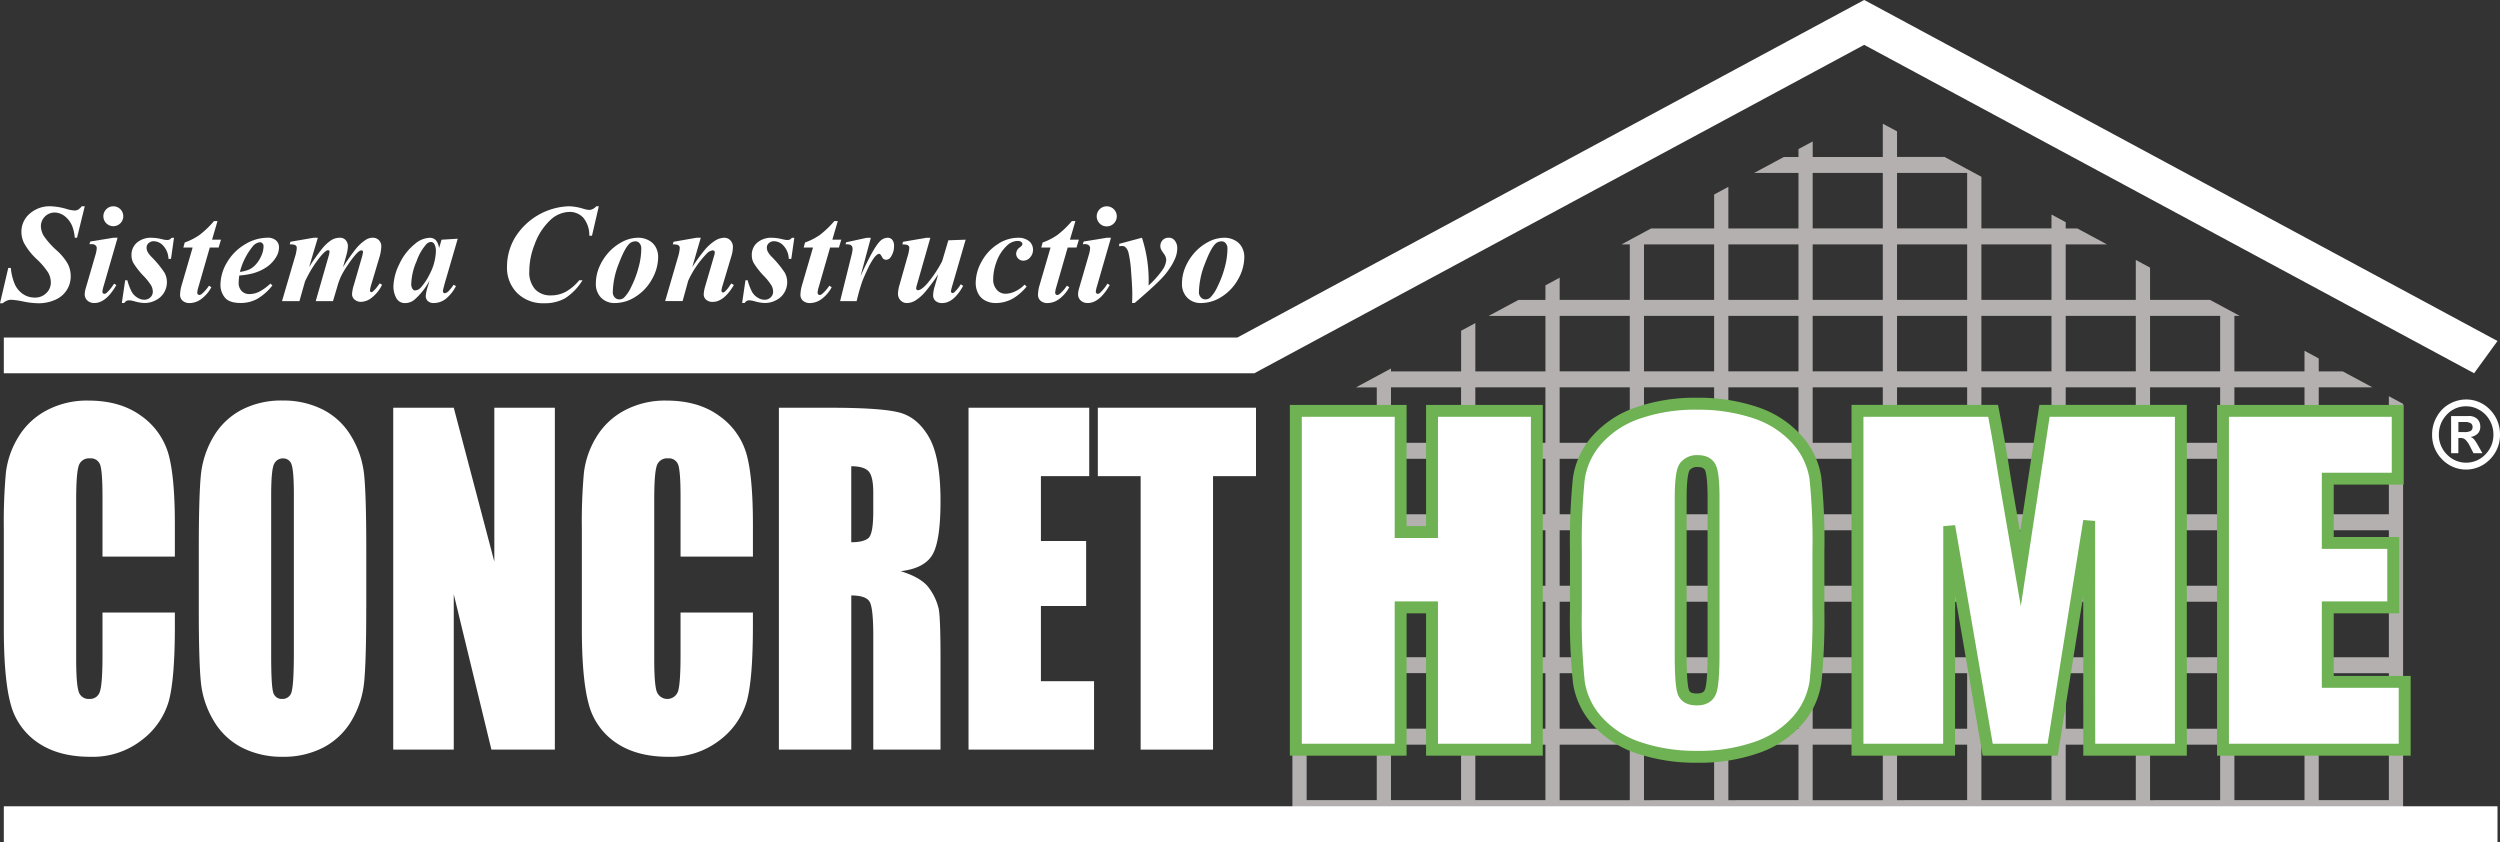
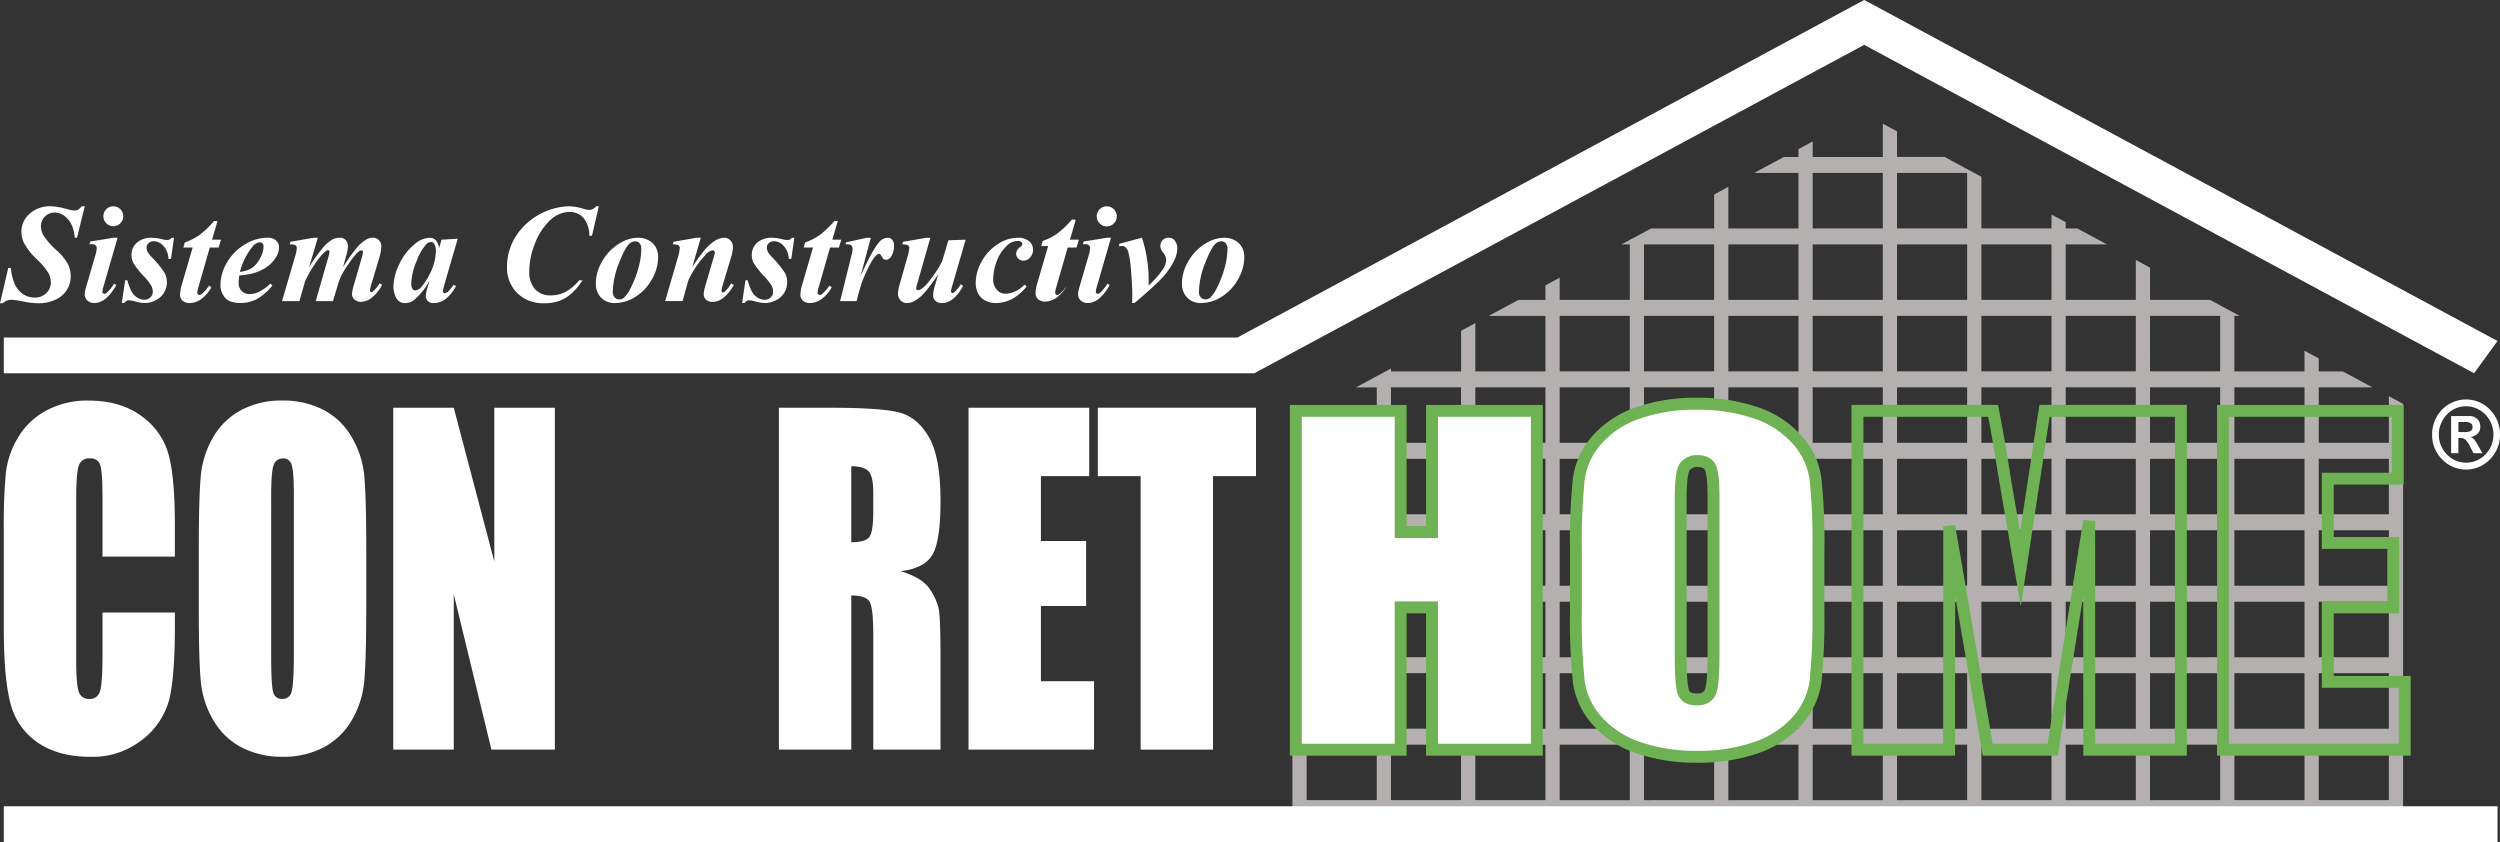
<svg xmlns="http://www.w3.org/2000/svg" width="641.315" height="216.003" viewBox="0 0 641.315 216.003">
  <rect x="0" y="0" width="641.315" height="216.003" fill="#333333" stroke="none" />
  <g id="logo-concrethome" transform="translate(14091.795 3040.977)">
    <path id="Trazado_3151" data-name="Trazado 3151" d="M374.767,238.353V132.775l-3.653-1.968v11.961H353.13v-14.23H366.9l-7.619-4.1h-6.155v-3.312l-3.648-1.968v5.28H331.494V110.2h1.362l-7.623-4.1H309.857V97.823L306.2,95.851V106.1h-17.98V91.872h10.591l-7.619-4.1h-2.972v-1.6L284.572,84.2v3.569h-17.98V74.52l-9.441-5.085h-12.2V62.868L241.3,60.909v8.53H223.315V65.45l-3.644,1.963v2.025h-3.759l-7.619,4.1h11.373V87.772H201.679V77.093l-3.644,1.972v8.707H181.864l-7.615,4.1h2.145v14.23H158.41V100.4l-3.653,1.972v3.737h-6.934l-7.623,4.1h14.557v14.234h-17.98v-12.39l-3.653,1.963v10.423H115.137V123.7l-8.981,4.842h5.333v14.23H93.5v-7.42l-3.653,1.968V238.357H374.767ZM353.13,146.867h17.988V161.1H353.13Zm0,18.333h17.988v14.234H353.13Zm0,18.338h17.988v14.234H353.13Zm0,18.325h17.988v14.243H353.13Zm0,18.338h17.988v14.234H353.13Zm-21.637-91.663h17.988v14.23H331.494Zm0,18.329h17.988V161.1H331.494Zm0,18.333h17.988v14.234H331.494Zm0,18.338h17.988v14.234H331.494Zm0,18.325h17.988v14.243H331.494Zm0,18.338h17.988v14.234H331.494Zm-21.637-110h17.984v14.234H309.857Zm0,18.338h17.984v14.23H309.857Zm0,18.329h17.984V161.1H309.857Zm0,18.333h17.984v14.234H309.857Zm0,18.338h17.984v14.234H309.857Zm0,18.325h17.984v14.243H309.857Zm0,18.338h17.984v14.234H309.857Zm-21.632-110H306.2v14.234h-17.98Zm0,18.338H306.2v14.23h-17.98Zm0,18.329H306.2V161.1h-17.98Zm0,18.333H306.2v14.234h-17.98Zm0,18.338H306.2v14.234h-17.98Zm0,18.325H306.2v14.243h-17.98Zm0,18.338H306.2v14.234h-17.98ZM266.589,91.872h17.98V106.1h-17.98Zm0,18.329h17.98v14.234h-17.98Zm0,18.338h17.98v14.23h-17.98Zm0,18.329h17.98V161.1h-17.98Zm0,18.333h17.98v14.234h-17.98Zm0,18.338h17.98v14.234h-17.98Zm0,18.325h17.98v14.243h-17.98Zm0,18.338h17.98v14.234h-17.98ZM244.952,73.534h17.984V87.768H244.952Zm0,18.338h17.984V106.1H244.952Zm0,18.329h17.984v14.234H244.952Zm0,18.338h17.984v14.23H244.952Zm0,18.329h17.984V161.1H244.952Zm0,18.333h17.984v14.234H244.952Zm0,18.338h17.984v14.234H244.952Zm0,18.325h17.984v14.243H244.952Zm0,18.338h17.984v14.234H244.952ZM223.311,73.534H241.3V87.768H223.311Zm0,18.338H241.3V106.1H223.311Zm0,18.329H241.3v14.234H223.311Zm0,18.338H241.3v14.23H223.311Zm0,18.329H241.3V161.1H223.311Zm0,18.333H241.3v14.234H223.311Zm0,18.338H241.3v14.234H223.311Zm0,18.325H241.3v14.243H223.311Zm0,18.338H241.3v14.234H223.311ZM201.679,91.872h17.988V106.1H201.679Zm0,18.329h17.988v14.234H201.679Zm0,18.338h17.988v14.23H201.679Zm0,18.329h17.988V161.1H201.679Zm0,18.333h17.988v14.234H201.679Zm0,18.338h17.988v14.234H201.679Zm0,18.325h17.988v14.243H201.679Zm0,18.338h17.988v14.234H201.679ZM180.042,91.872h17.988V106.1H180.042Zm0,18.329h17.988v14.234H180.042Zm0,18.338h17.988v14.23H180.042Zm0,18.329h17.988V161.1H180.042Zm0,18.333h17.988v14.234H180.042Zm0,18.338h17.988v14.234H180.042Zm0,18.325h17.988v14.243H180.042Zm0,18.338h17.988v14.234H180.042Zm-21.637-110H176.39v14.234H158.405Zm0,18.338H176.39v14.23H158.405Zm0,18.329H176.39V161.1H158.405Zm0,18.333H176.39v14.234H158.405Zm0,18.338H176.39v14.234H158.405Zm0,18.325H176.39v14.243H158.405Zm0,18.338H176.39v14.234H158.405Zm-21.632-91.663h17.98v14.23h-17.98Zm0,18.329h17.98V161.1h-17.98Zm0,18.333h17.98v14.234h-17.98Zm0,18.338h17.98v14.234h-17.98Zm0,18.325h17.98v14.243h-17.98Zm0,18.338h17.98v14.234h-17.98Zm-21.637-91.663h17.98v14.23h-17.98Zm0,18.329h17.98V161.1h-17.98Zm0,18.333h17.98v14.234h-17.98Zm0,18.338h17.98v14.234h-17.98Zm0,18.325h17.98v14.243h-17.98Zm0,18.338h17.98v14.234h-17.98ZM93.5,146.867h17.984V161.1H93.5Zm0,18.333h17.984v14.234H93.5Zm0,18.338h17.984v14.234H93.5Zm0,18.325h17.984v14.243H93.5Zm0,18.338h17.984v14.234H93.5Z" transform="translate(-13850.107 -3070.149)" fill="#b4b0b0" />
    <path id="Trazado_3152" data-name="Trazado 3152" d="M58.98,117H40.413V101.754q0-6.646-.6-8.3A2.5,2.5,0,0,0,37.189,91.8a2.724,2.724,0,0,0-2.91,2.012q-.617,2-.619,8.663v40.739c0,4.267.208,7.04.619,8.344a2.629,2.629,0,0,0,2.777,1.95,2.609,2.609,0,0,0,2.711-1.959c.425-1.3.646-4.36.646-9.171V131.355H58.98v3.418q0,13.617-1.565,19.32a19.259,19.259,0,0,1-6.929,9.976,20.464,20.464,0,0,1-13.2,4.285q-8.158,0-13.452-3.626a17.17,17.17,0,0,1-7.018-10.051q-1.718-6.414-1.716-19.311V109.74a139.542,139.542,0,0,1,.526-14.217A22.55,22.55,0,0,1,18.78,86.4a18.569,18.569,0,0,1,7.274-6.9,22.063,22.063,0,0,1,10.7-2.525q8.2,0,13.54,3.891A18.039,18.039,0,0,1,57.3,90.571q1.672,5.817,1.676,18.095V117Z" transform="translate(-14105.915 -3015.193)" fill="#fff" />
    <path id="Trazado_3153" data-name="Trazado 3153" d="M69.367,130.167q0,13.226-.509,18.714a23.914,23.914,0,0,1-3.175,10.051,18.165,18.165,0,0,1-7.212,6.987,22.067,22.067,0,0,1-10.582,2.437,22.506,22.506,0,0,1-10.3-2.3,17.894,17.894,0,0,1-7.34-6.912,23.669,23.669,0,0,1-3.312-10.02q-.537-5.426-.526-18.966v-15q0-13.219.5-18.714A23.916,23.916,0,0,1,30.091,86.39,18.194,18.194,0,0,1,37.3,79.4,22.061,22.061,0,0,1,47.89,76.967a22.515,22.515,0,0,1,10.3,2.3,17.874,17.874,0,0,1,7.345,6.912,23.662,23.662,0,0,1,3.308,10.025q.531,5.406.531,18.957v15ZM50.8,101.35q0-6.122-.553-7.831a2.206,2.206,0,0,0-2.268-1.7A2.427,2.427,0,0,0,45.75,93.2q-.776,1.38-.774,8.154V142.3q0,7.641.5,9.432a2.234,2.234,0,0,0,2.361,1.786,2.374,2.374,0,0,0,2.428-2.056c.349-1.384.531-4.647.531-9.812v-40.3Z" transform="translate(-14067.209 -3015.199)" fill="#fff" />
    <path id="Trazado_3154" data-name="Trazado 3154" d="M79.148,77.384v87.709H62.875l-9.662-39.868v39.868H37.688V77.384H53.213l10.409,39.488V77.384Z" transform="translate(-14028.609 -3013.773)" fill="#fff" />
-     <path id="Trazado_3155" data-name="Trazado 3155" d="M92.518,117H73.95V101.754q0-6.646-.6-8.3A2.494,2.494,0,0,0,70.727,91.8a2.724,2.724,0,0,0-2.91,2.012q-.623,2-.619,8.663v40.739c0,4.267.2,7.04.619,8.344a2.9,2.9,0,0,0,5.488-.009q.637-1.957.641-9.171V131.355H92.513v3.418q0,13.617-1.565,19.32a19.276,19.276,0,0,1-6.925,9.976,20.485,20.485,0,0,1-13.208,4.285q-8.158,0-13.452-3.626a17.164,17.164,0,0,1-7.013-10.051q-1.725-6.414-1.72-19.311V109.74a140.864,140.864,0,0,1,.526-14.217A22.55,22.55,0,0,1,52.313,86.4a18.569,18.569,0,0,1,7.274-6.9,22.063,22.063,0,0,1,10.7-2.525q8.2,0,13.54,3.891a18.039,18.039,0,0,1,7.013,9.711q1.671,5.817,1.676,18.095V117Z" transform="translate(-13991.166 -3015.193)" fill="#fff" />
    <path id="Trazado_3156" data-name="Trazado 3156" d="M60.061,77.386H73.207q13.133,0,17.794,1.238t7.588,6.368q2.932,5.114,2.932,16.326,0,10.248-2.069,13.766t-8.163,4.227q5.512,1.671,7.411,4.5a14.5,14.5,0,0,1,2.357,5.165q.471,2.368.464,12.983v23.127H84.276V135.946q0-7.051-.9-8.724t-4.745-1.685v39.546H60.061Zm18.563,15v19.5q3.131,0,4.391-1.057t1.256-6.854V99.16c0-2.777-.4-4.608-1.207-5.47s-2.291-1.3-4.44-1.3" transform="translate(-13952.05 -3013.766)" fill="#fff" />
    <path id="Trazado_3157" data-name="Trazado 3157" d="M71.062,77.384h30.963V94.939H89.63V111.57h11.6v16.688H89.63v19.284h13.633v17.551h-32.2Z" transform="translate(-13914.405 -3013.773)" fill="#fff" />
    <path id="Trazado_3158" data-name="Trazado 3158" d="M119.139,77.384V94.939H108.115v70.154H89.547V94.939H78.563V77.384Z" transform="translate(-13888.737 -3013.773)" fill="#fff" />
    <path id="Trazado_3159" data-name="Trazado 3159" d="M151.87,77.567v86.918H124.984V127.977h-8.048v36.508H90.051V77.567h26.885v31.086h8.048V77.567Z" transform="translate(-13849.426 -3013.146)" fill="#fff" />
    <path id="Trazado_3160" data-name="Trazado 3160" d="M154.583,167.194H124.642V130.687h-5v36.508H89.7V77.221h29.941v31.086h5V77.221h29.941v89.973ZM127.7,164.139h23.834V80.277H127.7v31.091h-11.1V80.277H92.764v83.862h23.83V127.631h11.1Z" transform="translate(-13850.613 -3014.33)" fill="#6eb253" />
    <path id="Trazado_3161" data-name="Trazado 3161" d="M168.5,129.876a158.515,158.515,0,0,1-.743,18.55,18.939,18.939,0,0,1-4.594,9.958,24.6,24.6,0,0,1-10.44,6.925,44.485,44.485,0,0,1-15.327,2.41,45.576,45.576,0,0,1-14.915-2.282,24.444,24.444,0,0,1-10.626-6.841,18.952,18.952,0,0,1-4.793-9.932,155.48,155.48,0,0,1-.761-18.793V115a159.383,159.383,0,0,1,.73-18.55,19.028,19.028,0,0,1,4.594-9.954,24.569,24.569,0,0,1,10.44-6.929A44.42,44.42,0,0,1,137.4,77.153a45.511,45.511,0,0,1,14.911,2.282,24.561,24.561,0,0,1,10.635,6.845,18.959,18.959,0,0,1,4.789,9.936,154.806,154.806,0,0,1,.769,18.793v14.867Zm-26.89-28.561c0-4.051-.265-6.629-.8-7.761s-1.627-1.689-3.285-1.689a3.9,3.9,0,0,0-3.224,1.371q-1.121,1.373-1.119,8.083V141.9q0,7.568.734,9.344c.486,1.185,1.623,1.769,3.418,1.769,1.826,0,3-.681,3.511-2.038s.765-4.6.765-9.715V101.315Z" transform="translate(-13793.822 -3014.563)" fill="#fff" />
    <path id="Trazado_3162" data-name="Trazado 3162" d="M138.583,170.436a47.3,47.3,0,0,1-15.415-2.366,26.024,26.024,0,0,1-11.276-7.274,20.512,20.512,0,0,1-5.156-10.728,156.9,156.9,0,0,1-.783-19.01V116.183a162.672,162.672,0,0,1,.747-18.749,20.628,20.628,0,0,1,4.948-10.75,26.267,26.267,0,0,1,11.077-7.367,46.183,46.183,0,0,1,15.857-2.512,47.354,47.354,0,0,1,15.41,2.366,26.206,26.206,0,0,1,11.28,7.279,20.439,20.439,0,0,1,5.152,10.728,155.288,155.288,0,0,1,.792,19v14.875a162.506,162.506,0,0,1-.752,18.749,20.561,20.561,0,0,1-4.953,10.754,26.308,26.308,0,0,1-11.077,7.367,46.068,46.068,0,0,1-15.853,2.512m0-90.562a43.075,43.075,0,0,0-14.8,2.322,23.138,23.138,0,0,0-9.808,6.478,17.623,17.623,0,0,0-4.245,9.176A158.939,158.939,0,0,0,109,116.188v14.875a154.248,154.248,0,0,0,.747,18.577,17.531,17.531,0,0,0,4.422,9.136,23.122,23.122,0,0,0,9.994,6.407,44.238,44.238,0,0,0,14.416,2.2,43.1,43.1,0,0,0,14.8-2.33,23.138,23.138,0,0,0,9.808-6.478,17.641,17.641,0,0,0,4.245-9.171,160.343,160.343,0,0,0,.721-18.342V116.188a153.949,153.949,0,0,0-.752-18.572,17.528,17.528,0,0,0-4.422-9.14,23.11,23.11,0,0,0-9.994-6.407,44.179,44.179,0,0,0-14.411-2.193m-.066,75.854c-3.06,0-4.311-1.477-4.829-2.711-.367-.889-.849-2.874-.849-9.932V102.5c0-6.394.743-8.159,1.464-9.047a5.42,5.42,0,0,1,4.4-1.928c2.857,0,4.117,1.393,4.674,2.565.407.862.946,2.671.946,8.411v39.943c0,7.124-.5,9.268-.867,10.25-.42,1.136-1.632,3.033-4.944,3.033m.19-61.147a2.347,2.347,0,0,0-2.039.809c-.08.1-.774,1.15-.774,7.115v40.585c0,6.562.438,8.309.619,8.764.093.226.341.822,2,.822,1.689,0,1.955-.708,2.083-1.044.252-.663.672-2.746.672-9.18V102.511c0-5.16-.46-6.69-.65-7.11-.115-.248-.385-.818-1.915-.818" transform="translate(-13795.01 -3015.75)" fill="#6eb253" />
-     <path id="Trazado_3163" data-name="Trazado 3163" d="M205.589,77.567v86.918H182.1l-.031-58.679-9.357,58.679H156.032l-9.861-57.339-.035,57.339h-23.5V77.567h34.792q1.546,7.833,3.193,18.475l3.821,22.114,6.173-40.589Z" transform="translate(-13737.932 -3013.146)" fill="#fff" />
    <path id="Trazado_3164" data-name="Trazado 3164" d="M208.3,167.2H181.744l-.018-40.991-6.54,40.991H155.928l-7.057-41.049L148.84,167.2H122.286V77.224h37.573l.252,1.229c1.021,5.213,2.1,11.448,3.2,18.537l2.215,12.819,4.957-32.59H208.3V167.2Zm-23.494-3.056h20.438V80.28H173.107l-7.393,48.584-5.421-31.378c-1.013-6.518-2-12.293-2.941-17.206h-32.01v83.862h20.452l.031-55.809,3.033-.261,9.653,56.07h14.075l9.153-57.393,3.038.248Z" transform="translate(-13739.119 -3014.334)" fill="#6eb253" />
-     <path id="Trazado_3165" data-name="Trazado 3165" d="M143.834,77.567h44.834V94.959H170.724v16.485h16.79v16.534h-16.79v19.112h19.731v17.4H143.834Z" transform="translate(-13665.383 -3013.146)" fill="#fff" />
    <path id="Trazado_3166" data-name="Trazado 3166" d="M193.162,167.194H143.49V77.221h47.885V97.668H173.431V111.1h16.79v19.589h-16.79v16.056h19.731Zm-46.621-3.056h43.565V149.8H170.375V127.631H187.17V114.153H170.375V94.617h17.94V80.277h-41.77v83.862Z" transform="translate(-13666.561 -3014.33)" fill="#6eb253" />
    <path id="Trazado_3167" data-name="Trazado 3167" d="M492.332,65.234,648.789,149.48l6.005-8.273L492.358,53.732l-.026.04-.018-.04L331.536,140.314H15.1v9.167H335.883Z" transform="translate(-14105.915 -3094.708)" fill="#fff" />
    <rect id="Rectángulo_599" data-name="Rectángulo 599" width="639.697" height="9.171" transform="translate(-14090.817 -2834.144)" fill="#fff" />
    <path id="Trazado_3168" data-name="Trazado 3168" d="M164.449,76.907a8.428,8.428,0,0,1,6.416,2.671,8.91,8.91,0,0,1,2.516,6.31,8.8,8.8,0,0,1-2.556,6.35,8.5,8.5,0,0,1-12.311.009,8.8,8.8,0,0,1-2.547-6.359,9.016,9.016,0,0,1,1.344-4.8,8.241,8.241,0,0,1,3.374-3.188,8.615,8.615,0,0,1,3.763-.99m.429,1.747a6.675,6.675,0,0,0-5.191,2.184A7.284,7.284,0,0,0,157.7,85.9a7.049,7.049,0,0,0,2.056,5.1,6.8,6.8,0,0,0,9.87,0,7.057,7.057,0,0,0,2.065-5.1,7.224,7.224,0,0,0-1.035-3.781,6.8,6.8,0,0,0-2.662-2.591,6.553,6.553,0,0,0-3.113-.871M160.841,90.69V81.152h4.378a3.123,3.123,0,0,1,2.361.778,2.707,2.707,0,0,1,.743,1.924,2.49,2.49,0,0,1-.623,1.769,3.313,3.313,0,0,1-1.871.9,2.324,2.324,0,0,1,.9.6,11.939,11.939,0,0,1,1.061,1.654l1.083,1.91h-2.3l-.778-1.539a7.018,7.018,0,0,0-1.225-1.87,1.909,1.909,0,0,0-1.375-.5H162.7v3.9h-1.862Zm1.866-5.421h1.526a3.229,3.229,0,0,0,1.632-.305,1.117,1.117,0,0,0,.478-1.013,1.057,1.057,0,0,0-.473-.946,2.607,2.607,0,0,0-1.442-.323h-1.72Z" transform="translate(-13623.861 -3015.405)" fill="#fff" />
    <path id="Trazado_3169" data-name="Trazado 3169" d="M36.619,65.7l-1.981,8.066h-.579a10.662,10.662,0,0,0-.681-3.033,6.217,6.217,0,0,0-1.955-2.543,4.352,4.352,0,0,0-2.64-.893,3.541,3.541,0,0,0-3.418,3.4,5.106,5.106,0,0,0,.712,2.556,20.569,20.569,0,0,0,3.356,3.776,13.769,13.769,0,0,1,2.852,3.476,6.916,6.916,0,0,1,.73,3.153A6.459,6.459,0,0,1,32,87.19a6.617,6.617,0,0,1-2.958,2.5,10.51,10.51,0,0,1-4.391.884,20.7,20.7,0,0,1-3.8-.447,20.286,20.286,0,0,0-3.042-.447,2.9,2.9,0,0,0-1.07.186,5.123,5.123,0,0,0-1.181.708h-.681l2.118-9.061h.663a13.452,13.452,0,0,0,.964,4.055,6.051,6.051,0,0,0,2.1,2.613,5.362,5.362,0,0,0,3.122.937,3.981,3.981,0,0,0,2.905-1.15,3.664,3.664,0,0,0,1.167-2.693,5.211,5.211,0,0,0-.659-2.525,18.243,18.243,0,0,0-3-3.524,16.441,16.441,0,0,1-3.237-4.139,6.626,6.626,0,0,1-.65-2.879,6.043,6.043,0,0,1,2.087-4.577A7.712,7.712,0,0,1,27.921,65.7a16.008,16.008,0,0,1,4.011.685,9.248,9.248,0,0,0,2.052.4,1.862,1.862,0,0,0,.911-.217,3.729,3.729,0,0,0,.951-.871h.774Z" transform="translate(-14106.671 -3053.758)" fill="#fff" />
    <path id="Trazado_3170" data-name="Trazado 3170" d="M28.223,73.766l-3.6,12.465a7,7,0,0,0-.3,1.4.539.539,0,0,0,.159.363.466.466,0,0,0,.336.168.923.923,0,0,0,.6-.265,10.707,10.707,0,0,0,1.893-2.348l.6.349c-1.764,3.078-3.644,4.608-5.629,4.608a2.509,2.509,0,0,1-1.813-.641,2.133,2.133,0,0,1-.677-1.618,6.006,6.006,0,0,1,.3-1.649l2.437-8.38a7.306,7.306,0,0,0,.354-1.826.879.879,0,0,0-.336-.681,1.3,1.3,0,0,0-.915-.3c-.177,0-.385,0-.632.018l.23-.7,5.943-.968h1.057ZM27.139,65.7a2.552,2.552,0,1,1-1.817.752,2.5,2.5,0,0,1,1.817-.752" transform="translate(-14089.855 -3053.755)" fill="#fff" />
    <path id="Trazado_3171" data-name="Trazado 3171" d="M35.321,67.524l-.769,5.417H33.9a5.141,5.141,0,0,0-1.287-3.312,3.373,3.373,0,0,0-2.467-1.212,1.9,1.9,0,0,0-1.331.478,1.466,1.466,0,0,0-.526,1.136,2.391,2.391,0,0,0,.23,1.048,5.8,5.8,0,0,0,1.013,1.335,26.39,26.39,0,0,1,3.37,4.1,5.083,5.083,0,0,1,.6,2.4,5.218,5.218,0,0,1-.7,2.622A5.041,5.041,0,0,1,30.7,83.518a6.039,6.039,0,0,1-2.9.743,10.086,10.086,0,0,1-2.512-.4,6,6,0,0,0-1.473-.283,1.405,1.405,0,0,0-.685.137,1.8,1.8,0,0,0-.544.548h-.646l.858-5.837h.557a14.145,14.145,0,0,0,1.15,3.025,4.068,4.068,0,0,0,1.433,1.442,3.381,3.381,0,0,0,1.72.535,2.21,2.21,0,0,0,1.592-.606,1.927,1.927,0,0,0,.632-1.446,3.336,3.336,0,0,0-.411-1.592,14.158,14.158,0,0,0-1.9-2.4,19.48,19.48,0,0,1-2.7-3.436,4.272,4.272,0,0,1-.455-2,4.105,4.105,0,0,1,1.375-3.153,5.532,5.532,0,0,1,3.869-1.265,11.6,11.6,0,0,1,2.666.385,5.607,5.607,0,0,0,1.26.19,1.3,1.3,0,0,0,1.105-.575h.628Z" transform="translate(-14082.481 -3047.513)" fill="#fff" />
    <path id="Trazado_3172" data-name="Trazado 3172" d="M34.926,66.557l-1.4,4.771H35.82l-.61,2.021H32.945L30.018,83.52a5.432,5.432,0,0,0-.283,1.437.563.563,0,0,0,.159.394.487.487,0,0,0,.354.168,1.007,1.007,0,0,0,.61-.248,9.679,9.679,0,0,0,1.879-2.136l.615.385a9.06,9.06,0,0,1-2.666,3.087,5.092,5.092,0,0,1-2.857.982,2.647,2.647,0,0,1-1.853-.6,2,2,0,0,1-.654-1.539,10.114,10.114,0,0,1,.455-2.613l2.768-9.485H26.162l.354-1.3A16.084,16.084,0,0,0,30.3,70.126a24.147,24.147,0,0,0,3.719-3.564h.907Z" transform="translate(-14070.925 -3050.822)" fill="#fff" />
    <path id="Trazado_3173" data-name="Trazado 3173" d="M32.494,77.211a14.8,14.8,0,0,0-.159,1.875,2.893,2.893,0,0,0,.765,2.1,2.688,2.688,0,0,0,2.039.787,5.562,5.562,0,0,0,2.467-.6,12.568,12.568,0,0,0,2.861-2.083l.526.469a13.965,13.965,0,0,1-3.927,3.471,8.72,8.72,0,0,1-4.227,1.03q-2.932,0-4.051-1.4a5.06,5.06,0,0,1-1.123-3.241,11.343,11.343,0,0,1,1.676-5.757A12.894,12.894,0,0,1,33.9,69.261a11.144,11.144,0,0,1,5.8-1.738,3.149,3.149,0,0,1,2.229.7,2.3,2.3,0,0,1,.752,1.769,4.739,4.739,0,0,1-.738,2.49,8.321,8.321,0,0,1-2.56,2.658,12.106,12.106,0,0,1-3.454,1.534,18.641,18.641,0,0,1-3.431.535m.155-.915a9.21,9.21,0,0,0,2.392-.623,5.48,5.48,0,0,0,1.663-1.26,7.942,7.942,0,0,0,1.411-2.193,6.074,6.074,0,0,0,.6-2.481,1.055,1.055,0,0,0-.274-.774.926.926,0,0,0-.694-.279,2.814,2.814,0,0,0-1.893,1.172,16.9,16.9,0,0,0-3.2,6.438" transform="translate(-14062.907 -3047.516)" fill="#fff" />
    <path id="Trazado_3174" data-name="Trazado 3174" d="M40.421,67.527l-2.242,7.544a50.547,50.547,0,0,1,3.3-4.683,10.324,10.324,0,0,1,2.516-2.317,4.1,4.1,0,0,1,1.99-.544,1.922,1.922,0,0,1,1.649.681,2.48,2.48,0,0,1,.509,1.508,10.191,10.191,0,0,1-.469,2.525l-.792,2.83a50.541,50.541,0,0,1,3.277-4.67,10.855,10.855,0,0,1,2.684-2.419,3.26,3.26,0,0,1,1.68-.46,2.124,2.124,0,0,1,1.557.623,2.2,2.2,0,0,1,.623,1.623,10.9,10.9,0,0,1-.526,2.91l-1.946,6.54a9.308,9.308,0,0,0-.438,1.875.391.391,0,0,0,.111.265.334.334,0,0,0,.256.119.493.493,0,0,0,.332-.119,7.514,7.514,0,0,0,1.331-1.49c.106-.141.27-.358.478-.65l.6.385a9.568,9.568,0,0,1-2.658,3.312,4.652,4.652,0,0,1-2.675,1.052,2.459,2.459,0,0,1-1.72-.584,1.781,1.781,0,0,1-.65-1.375,9.052,9.052,0,0,1,.442-2.282l1.981-6.841a9.935,9.935,0,0,0,.4-1.769.311.311,0,0,0-.124-.234.354.354,0,0,0-.243-.115,1.09,1.09,0,0,0-.46.106,4.98,4.98,0,0,0-1.026.911,24.885,24.885,0,0,0-1.99,2.64,22.749,22.749,0,0,0-1.8,2.976,19.6,19.6,0,0,0-.991,2.768l-1.075,3.613H39.882l3.281-11.448a5.6,5.6,0,0,0,.261-1.282.293.293,0,0,0-.111-.226.342.342,0,0,0-.239-.106q-.65,0-2.047,1.7a30.949,30.949,0,0,0-3.9,6.332l-1.424,5.028H31.237l3.3-11.272a9.751,9.751,0,0,0,.486-2.37.844.844,0,0,0-.137-.482.948.948,0,0,0-.46-.318,4.412,4.412,0,0,0-1.207-.111l.172-.668,5.983-1.035h1.048Z" transform="translate(-14050.685 -3047.516)" fill="#fff" />
    <path id="Trazado_3175" data-name="Trazado 3175" d="M54.2,67.765,50.8,79.425l-.354,1.419a2.881,2.881,0,0,0-.053.385.522.522,0,0,0,.155.371.41.41,0,0,0,.305.159,1.837,1.837,0,0,0,1.017-.562,14.36,14.36,0,0,0,1.265-1.61l.615.314a10.012,10.012,0,0,1-2.658,3.321,5.012,5.012,0,0,1-3.047,1.044,2.107,2.107,0,0,1-1.526-.513,1.763,1.763,0,0,1-.526-1.3,10.724,10.724,0,0,1,.562-2.543l.42-1.419a17.284,17.284,0,0,1-3.913,4.944,3.708,3.708,0,0,1-2.313.84,2.452,2.452,0,0,1-2.33-1.322,6.173,6.173,0,0,1-.716-2.989,13.635,13.635,0,0,1,1.508-5.673,14.136,14.136,0,0,1,3.962-5.147,6.192,6.192,0,0,1,3.79-1.614,2.184,2.184,0,0,1,1.574.566,3.924,3.924,0,0,1,.876,2.083l.632-2.158Zm-5.611,3.33a3.692,3.692,0,0,0-.438-2.052,1.008,1.008,0,0,0-.858-.438,1.71,1.71,0,0,0-1.119.531,13.109,13.109,0,0,0-2.534,4.409,15.611,15.611,0,0,0-1.362,5.74,2.24,2.24,0,0,0,.31,1.34.841.841,0,0,0,.672.411,2.225,2.225,0,0,0,1.6-.907,14.244,14.244,0,0,0,2.087-3.179,13.445,13.445,0,0,0,1.641-5.855" transform="translate(-14028.572 -3047.506)" fill="#fff" />
    <path id="Trazado_3176" data-name="Trazado 3176" d="M67.832,65.7l-1.751,7.557H65.4a7.067,7.067,0,0,0-1.521-4.6,4.718,4.718,0,0,0-3.639-1.517,7.406,7.406,0,0,0-4.824,2.069,15.794,15.794,0,0,0-4.068,6.328A18.715,18.715,0,0,0,50,82.357a6.52,6.52,0,0,0,1.477,4.608,5.3,5.3,0,0,0,4.059,1.587,7.9,7.9,0,0,0,3.8-.915,12.326,12.326,0,0,0,3.471-2.963h.845a14.6,14.6,0,0,1-4.4,4.577,10.47,10.47,0,0,1-5.426,1.313,9.4,9.4,0,0,1-6.92-2.6,9.167,9.167,0,0,1-2.622-6.8,14.625,14.625,0,0,1,2.087-7.5,16.927,16.927,0,0,1,13.8-7.973,13.908,13.908,0,0,1,3.666.628,6.787,6.787,0,0,0,1.561.318,2.515,2.515,0,0,0,1.769-.946Z" transform="translate(-14006.018 -3053.755)" fill="#fff" />
    <path id="Trazado_3177" data-name="Trazado 3177" d="M60.361,67.524a5.537,5.537,0,0,1,2.6.641,4.419,4.419,0,0,1,1.844,1.778,5.2,5.2,0,0,1,.619,2.529,11.581,11.581,0,0,1-1.583,5.682,12.247,12.247,0,0,1-4.183,4.475,9.671,9.671,0,0,1-5.227,1.641,4.753,4.753,0,0,1-3.688-1.415,4.945,4.945,0,0,1-1.3-3.471,10.9,10.9,0,0,1,.973-4.568,13.478,13.478,0,0,1,2.476-3.723,12.619,12.619,0,0,1,3.445-2.578,8.8,8.8,0,0,1,4.024-.991m-.721.929A2.228,2.228,0,0,0,58.1,69c-.818.73-1.742,2.454-2.773,5.16a20.927,20.927,0,0,0-1.543,7.318,1.878,1.878,0,0,0,.491,1.335,1.537,1.537,0,0,0,1.159.526,1.883,1.883,0,0,0,1.207-.42,9.687,9.687,0,0,0,1.893-2.83,25.363,25.363,0,0,0,1.84-4.864,18.648,18.648,0,0,0,.721-4.864,2.085,2.085,0,0,0-.438-1.415,1.313,1.313,0,0,0-1.013-.5" transform="translate(-13988.385 -3047.513)" fill="#fff" />
    <path id="Trazado_3178" data-name="Trazado 3178" d="M62.6,67.524,60.423,75.05A46.093,46.093,0,0,1,63.7,70.54a11.836,11.836,0,0,1,2.755-2.383,4.583,4.583,0,0,1,2.176-.632,2.1,2.1,0,0,1,1.561.672,2.429,2.429,0,0,1,.65,1.764,8.6,8.6,0,0,1-.42,2.383l-2.242,7.491a6.191,6.191,0,0,0-.279,1.278.48.48,0,0,0,.128.318.381.381,0,0,0,.274.137.653.653,0,0,0,.367-.137,6.882,6.882,0,0,0,1.247-1.442c.1-.164.274-.411.509-.738l.668.4q-2.58,4.331-5.421,4.329a2.418,2.418,0,0,1-1.7-.562,1.806,1.806,0,0,1-.615-1.4,8.805,8.805,0,0,1,.42-2.193l2.189-7.491a4.056,4.056,0,0,0,.23-1.088.458.458,0,0,0-.159-.34.508.508,0,0,0-.367-.15,2.588,2.588,0,0,0-1.614.915,24.558,24.558,0,0,0-4.683,6.889l-1.433,5.213H53.463L56.74,72.521a10.158,10.158,0,0,0,.473-2.366.864.864,0,0,0-.142-.5.955.955,0,0,0-.455-.318,4.363,4.363,0,0,0-1.194-.111l.19-.668,5.908-1.035H62.6Z" transform="translate(-13974.628 -3047.513)" fill="#fff" />
    <path id="Trazado_3179" data-name="Trazado 3179" d="M71.314,67.524l-.774,5.417h-.646A5.144,5.144,0,0,0,68.6,69.629a3.373,3.373,0,0,0-2.467-1.212,1.89,1.89,0,0,0-1.331.478,1.456,1.456,0,0,0-.531,1.136,2.455,2.455,0,0,0,.23,1.048,5.715,5.715,0,0,0,1.017,1.335,26.672,26.672,0,0,1,3.37,4.1,5.083,5.083,0,0,1,.6,2.4,5.218,5.218,0,0,1-.7,2.622,5.079,5.079,0,0,1-2.1,1.981,6.056,6.056,0,0,1-2.905.743,10.056,10.056,0,0,1-2.507-.4A6.04,6.04,0,0,0,59.8,83.58a1.375,1.375,0,0,0-.681.137,1.859,1.859,0,0,0-.548.548h-.646l.858-5.837h.562a14.146,14.146,0,0,0,1.15,3.025,4.1,4.1,0,0,0,1.433,1.442,3.381,3.381,0,0,0,1.72.535,2.214,2.214,0,0,0,1.6-.606,1.923,1.923,0,0,0,.628-1.446,3.336,3.336,0,0,0-.411-1.592,14.157,14.157,0,0,0-1.9-2.4,19.4,19.4,0,0,1-2.7-3.436,4.274,4.274,0,0,1-.46-2,4.105,4.105,0,0,1,1.375-3.153,5.532,5.532,0,0,1,3.869-1.265,11.6,11.6,0,0,1,2.666.385,5.6,5.6,0,0,0,1.265.19,1.3,1.3,0,0,0,1.105-.575h.628Z" transform="translate(-13959.346 -3047.513)" fill="#fff" />
    <path id="Trazado_3180" data-name="Trazado 3180" d="M70.9,66.557l-1.4,4.771h2.3l-.615,2.021H68.924L66,83.52a5.571,5.571,0,0,0-.279,1.437.544.544,0,0,0,.159.394.48.48,0,0,0,.354.168,1.028,1.028,0,0,0,.615-.248,9.8,9.8,0,0,0,1.875-2.136l.615.385a9.108,9.108,0,0,1-2.666,3.087,5.114,5.114,0,0,1-2.857.982,2.628,2.628,0,0,1-1.848-.6,2,2,0,0,1-.654-1.539,9.927,9.927,0,0,1,.455-2.613l2.768-9.485H62.145l.354-1.3a16.084,16.084,0,0,0,3.785-1.928A24.147,24.147,0,0,0,70,66.561h.9Z" transform="translate(-13947.779 -3050.822)" fill="#fff" />
    <path id="Trazado_3181" data-name="Trazado 3181" d="M71.5,67.524l-2.649,9.857q3.263-7.2,4.913-8.875a2.845,2.845,0,0,1,2.034-.982,1.492,1.492,0,0,1,1.194.535,2.3,2.3,0,0,1,.455,1.521,4.8,4.8,0,0,1-.822,2.857,1.482,1.482,0,0,1-1.176.738A1.125,1.125,0,0,1,74.4,72.53a3.636,3.636,0,0,0-.486-.761.451.451,0,0,0-.3-.115.819.819,0,0,0-.367.106,3.981,3.981,0,0,0-1.013,1.03A16.925,16.925,0,0,0,70.7,75.515c-.61,1.273-1.079,2.352-1.419,3.237a49.876,49.876,0,0,0-1.424,5.037H63.612L66.5,72.163a9.328,9.328,0,0,0,.318-1.716,1.383,1.383,0,0,0-.168-.738.946.946,0,0,0-.455-.385A3.8,3.8,0,0,0,65,69.2l.159-.509,5.3-1.159H71.5Z" transform="translate(-13939.898 -3047.513)" fill="#fff" />
    <path id="Trazado_3182" data-name="Trazado 3182" d="M75.274,67.524l-3.4,11.922a4.872,4.872,0,0,0-.243,1.141.281.281,0,0,0,.119.243.459.459,0,0,0,.336.146c.539,0,1.256-.482,2.158-1.442A30.379,30.379,0,0,0,78.3,73.542l1.592-5.364,4.435-.159L80.965,79.6a12.237,12.237,0,0,0-.42,1.68.438.438,0,0,0,.128.287.394.394,0,0,0,.274.15.709.709,0,0,0,.473-.212,9.829,9.829,0,0,0,1.663-2.052l.6.425q-2.441,4.4-5.364,4.4a2.487,2.487,0,0,1-1.711-.548,1.852,1.852,0,0,1-.623-1.45,8.648,8.648,0,0,1,.438-2.4l.862-2.963a51.342,51.342,0,0,1-3.312,4.466A11.124,11.124,0,0,1,71.308,83.7a4.363,4.363,0,0,1-2.061.575,2.164,2.164,0,0,1-1.6-.681,2.342,2.342,0,0,1-.677-1.738,8.993,8.993,0,0,1,.442-2.4l1.981-7.013a10.505,10.505,0,0,0,.486-2.313.788.788,0,0,0-.137-.464.948.948,0,0,0-.46-.318,4.51,4.51,0,0,0-1.2-.111l.172-.668,5.983-1.035h1.039Z" transform="translate(-13928.408 -3047.513)" fill="#fff" />
    <path id="Trazado_3183" data-name="Trazado 3183" d="M84.015,79.553l.526.478a13.169,13.169,0,0,1-3.347,2.98,9,9,0,0,1-4.541,1.26,5.675,5.675,0,0,1-2.8-.672,4.214,4.214,0,0,1-1.8-1.9,5.779,5.779,0,0,1-.575-2.5,11.393,11.393,0,0,1,1.561-5.656,12.154,12.154,0,0,1,4.121-4.4,9.427,9.427,0,0,1,5.032-1.618,4.43,4.43,0,0,1,2.985.876,2.8,2.8,0,0,1,1,2.18,2.857,2.857,0,0,1-.756,2,2.253,2.253,0,0,1-1.685.822,1.83,1.83,0,0,1-1.34-.526,1.7,1.7,0,0,1-.539-1.243,2.012,2.012,0,0,1,.946-1.649q.65-.491.65-.862a.6.6,0,0,0-.265-.509,1.452,1.452,0,0,0-.911-.279,4.021,4.021,0,0,0-2.768,1.194,10.22,10.22,0,0,0-2.631,4,13.013,13.013,0,0,0-.915,4.594,3.906,3.906,0,0,0,.929,2.746A2.9,2.9,0,0,0,79.1,81.887a6.044,6.044,0,0,0,2.432-.575,8.307,8.307,0,0,0,2.485-1.76" transform="translate(-13912.979 -3047.51)" fill="#fff" />
-     <path id="Trazado_3184" data-name="Trazado 3184" d="M84.688,66.557l-1.4,4.771h2.3l-.615,2.021H82.707L79.779,83.52a5.571,5.571,0,0,0-.279,1.437.544.544,0,0,0,.159.394.48.48,0,0,0,.354.168,1.028,1.028,0,0,0,.615-.248A9.8,9.8,0,0,0,82.5,83.135l.615.385a9.108,9.108,0,0,1-2.666,3.087,5.092,5.092,0,0,1-2.857.982,2.628,2.628,0,0,1-1.848-.6,2,2,0,0,1-.654-1.539,9.927,9.927,0,0,1,.455-2.613l2.768-9.485H75.928l.354-1.3a16.085,16.085,0,0,0,3.785-1.928,24.15,24.15,0,0,0,3.719-3.564h.9Z" transform="translate(-13900.615 -3050.822)" fill="#fff" />
+     <path id="Trazado_3184" data-name="Trazado 3184" d="M84.688,66.557l-1.4,4.771h2.3l-.615,2.021H82.707L79.779,83.52a5.571,5.571,0,0,0-.279,1.437.544.544,0,0,0,.159.394.48.48,0,0,0,.354.168,1.028,1.028,0,0,0,.615-.248A9.8,9.8,0,0,0,82.5,83.135a9.108,9.108,0,0,1-2.666,3.087,5.092,5.092,0,0,1-2.857.982,2.628,2.628,0,0,1-1.848-.6,2,2,0,0,1-.654-1.539,9.927,9.927,0,0,1,.455-2.613l2.768-9.485H75.928l.354-1.3a16.085,16.085,0,0,0,3.785-1.928,24.15,24.15,0,0,0,3.719-3.564h.9Z" transform="translate(-13900.615 -3050.822)" fill="#fff" />
    <path id="Trazado_3185" data-name="Trazado 3185" d="M85.859,73.766l-3.6,12.465a7,7,0,0,0-.3,1.4.539.539,0,0,0,.159.363.465.465,0,0,0,.332.168.9.9,0,0,0,.6-.265,10.837,10.837,0,0,0,1.893-2.348l.6.349c-1.764,3.078-3.644,4.608-5.629,4.608a2.527,2.527,0,0,1-1.817-.641,2.133,2.133,0,0,1-.677-1.618,6.006,6.006,0,0,1,.3-1.649l2.436-8.38a7.305,7.305,0,0,0,.354-1.826.888.888,0,0,0-.332-.681,1.312,1.312,0,0,0-.915-.3c-.181,0-.385,0-.632.018l.23-.7,5.943-.968h1.061ZM84.771,65.7a2.576,2.576,0,1,1,0,5.152,2.471,2.471,0,0,1-1.809-.752,2.571,2.571,0,0,1,1.809-4.4" transform="translate(-13892.659 -3053.755)" fill="#fff" />
    <path id="Trazado_3186" data-name="Trazado 3186" d="M83.747,84.277h-.637c.04-.955.057-1.68.057-2.171q0-2-.305-5.779a28.93,28.93,0,0,0-.694-5.041,2.938,2.938,0,0,0-.787-1.353,1.293,1.293,0,0,0-.858-.283,4.32,4.32,0,0,0-.721.071v-.628l5.837-1.565a35.356,35.356,0,0,1,1.7,12.258,24.313,24.313,0,0,0,3.551-3.98,5.082,5.082,0,0,0,.977-2.543,2.8,2.8,0,0,0-.61-1.641,7.683,7.683,0,0,1-.752-1.185,2.01,2.01,0,0,1-.146-.774,2.091,2.091,0,0,1,.6-1.526,2.02,2.02,0,0,1,1.508-.615,1.858,1.858,0,0,1,1.49.615,3.024,3.024,0,0,1,.738,2.034,6.887,6.887,0,0,1-.429,2.375A14.186,14.186,0,0,1,92.795,75.3a18.607,18.607,0,0,1-2.322,2.883q-2.361,2.394-6.726,6.093" transform="translate(-13884.494 -3047.52)" fill="#fff" />
    <path id="Trazado_3187" data-name="Trazado 3187" d="M94.364,67.524a5.537,5.537,0,0,1,2.6.641,4.394,4.394,0,0,1,1.844,1.778,5.2,5.2,0,0,1,.623,2.529,11.628,11.628,0,0,1-1.583,5.682,12.273,12.273,0,0,1-4.179,4.475,9.7,9.7,0,0,1-5.231,1.641,4.753,4.753,0,0,1-3.688-1.415,4.949,4.949,0,0,1-1.309-3.471,10.9,10.9,0,0,1,.973-4.568A13.578,13.578,0,0,1,86.9,71.093a12.619,12.619,0,0,1,3.445-2.578,8.812,8.812,0,0,1,4.024-.991m-.716.929A2.228,2.228,0,0,0,92.1,69c-.818.73-1.742,2.454-2.768,5.16a20.927,20.927,0,0,0-1.543,7.318,1.862,1.862,0,0,0,.5,1.335,1.513,1.513,0,0,0,1.154.526,1.883,1.883,0,0,0,1.207-.42,9.687,9.687,0,0,0,1.893-2.83,25.369,25.369,0,0,0,1.844-4.864,18.838,18.838,0,0,0,.721-4.864,2.085,2.085,0,0,0-.438-1.415,1.35,1.35,0,0,0-1.022-.5" transform="translate(-13872.028 -3047.513)" fill="#fff" />
  </g>
</svg>